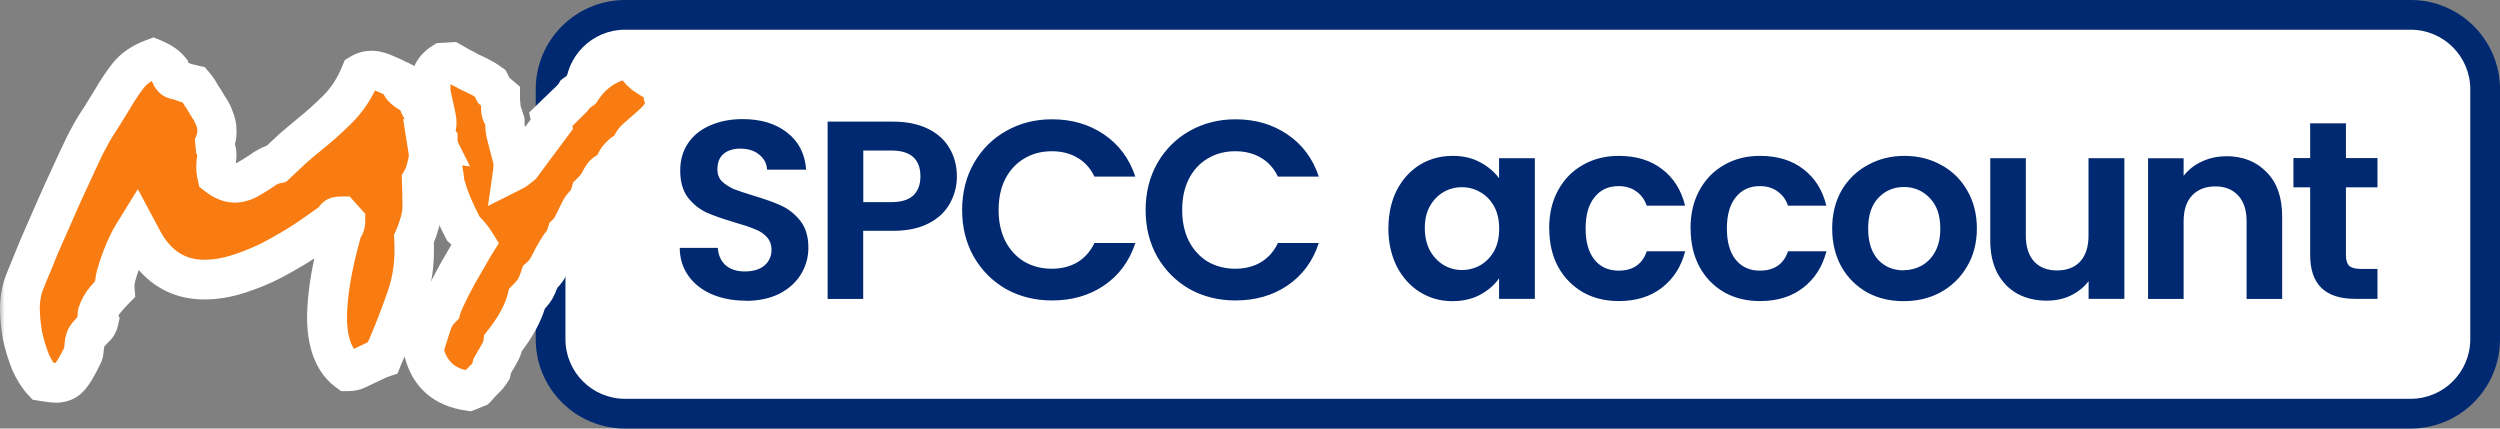
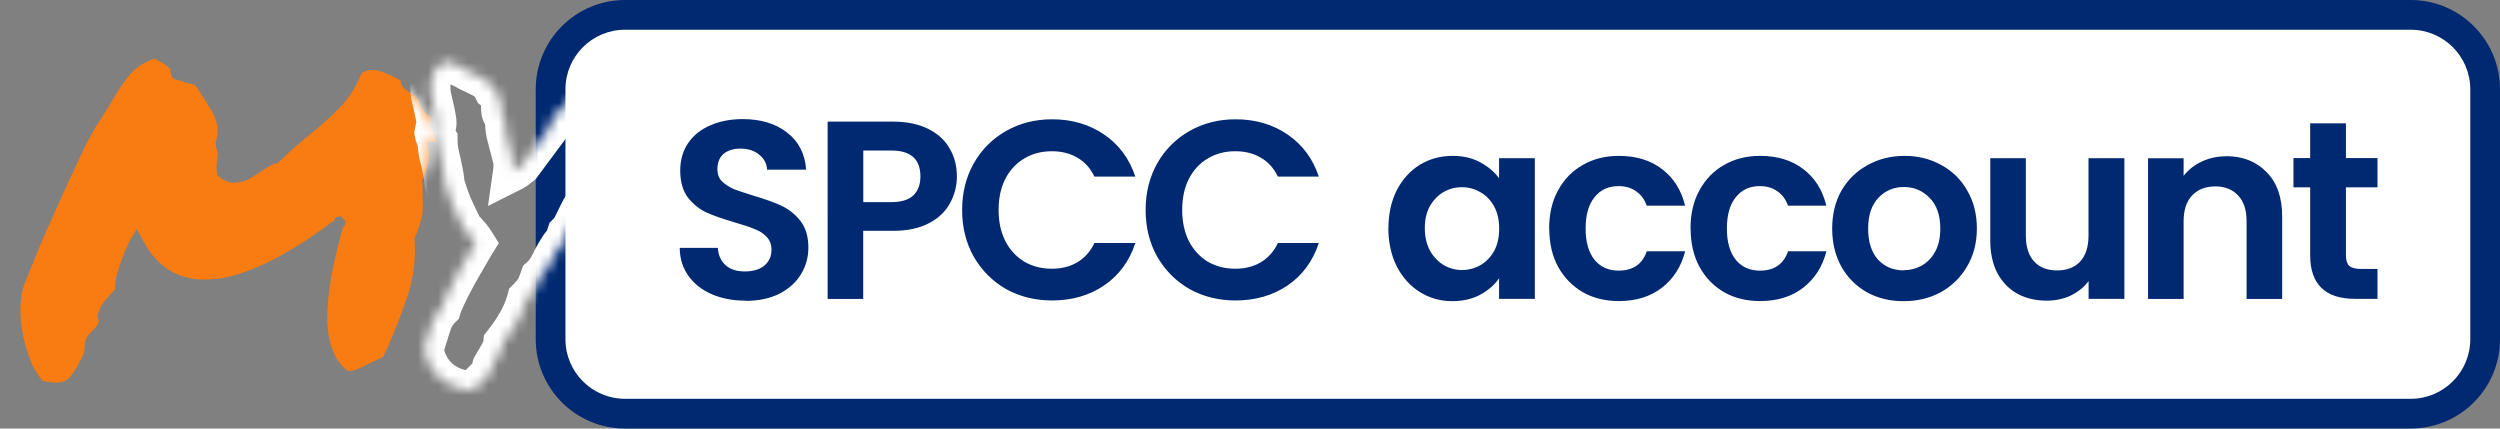
<svg xmlns="http://www.w3.org/2000/svg" id="Livello_2" data-name="Livello 2" viewBox="0 0 248.12 42.53">
  <rect x="0" y="0" width="248.12" height="42.53" fill="#808080" stroke="none" />
  <defs>
    <style>
      .cls-1 {
        fill: #f87c11;
      }

      .cls-2 {
        fill: #002971;
      }

      .cls-3 {
        fill: #fff;
      }

      .cls-4 {
        mask: url(#mask-1);
      }

      .cls-4, .cls-5 {
        fill: none;
      }

      .cls-5 {
        mask: url(#mask);
      }
    </style>
    <mask id="mask" x="-.03" y="2.71" width="69" height="39" maskUnits="userSpaceOnUse">
      <g id="path-3-outside-1_202_183" data-name="path-3-outside-1 202 183">
        <rect class="cls-3" x="-.03" y="2.71" width="69" height="39" />
-         <path d="m36.44,36.18c-.33.17-.65.32-.95.45-.27.13-.59.2-.95.2-1.3-.97-1.99-2.66-2.06-5.07-.03-2.41.49-5.47,1.56-9.19.17-.1.25-.3.25-.6l-.45-.5c-.13,0-.27.02-.4.05-.1.03-.18.15-.25.35-.87.64-1.82,1.31-2.86,2.01-1.04.67-2.12,1.31-3.26,1.91-1.1.57-2.24,1.04-3.41,1.41-1.14.37-2.26.55-3.36.55-2.81,0-4.92-1.42-6.32-4.27l-.4-.75-.4.65c-.1.13-.25.42-.45.85-.2.4-.4.87-.6,1.41-.2.54-.38,1.09-.55,1.66-.13.54-.18,1-.15,1.41-.3.3-.62.65-.95,1.05s-.59.85-.75,1.36c-.07.27-.03.52.1.75-.07.3-.22.54-.45.7-.13.17-.28.33-.45.5-.13.13-.25.28-.35.45-.07.17-.12.33-.15.5,0,.17-.02.33-.05.5,0,.23-.03.45-.1.65-.57,1.17-1.02,1.92-1.35,2.26-.33.37-.79.55-1.35.55-.27,0-.7-.05-1.3-.15-.43-.47-.84-1.1-1.2-1.91-.33-.84-.6-1.72-.8-2.66-.17-.94-.25-1.87-.25-2.81.03-.97.2-1.81.5-2.51,0-.03.13-.37.4-1,.27-.64.6-1.46,1-2.46.43-1,.92-2.11,1.46-3.31.54-1.24,1.07-2.43,1.61-3.56.54-1.17,1.04-2.24,1.51-3.21.5-.97.92-1.71,1.25-2.21.27-.4.5-.77.7-1.1.23-.37.45-.72.65-1.05.6-1.04,1.17-1.89,1.71-2.56.57-.7,1.39-1.26,2.46-1.66.74.3,1.27.65,1.61,1.05l.1.55c.13.33.33.5.6.5.37.1.67.2.9.3.27.07.55.13.85.2.23.27.45.59.65.95.27.4.52.8.75,1.2.27.37.47.75.6,1.15.17.37.25.75.25,1.15.03.4-.03.82-.2,1.26l.05.5c.17.3.2.72.1,1.26-.03.23-.05.49-.05.75,0,.23.03.5.1.8.6.47,1.14.7,1.61.7.54,0,1.02-.12,1.46-.35.47-.27.9-.54,1.3-.8.27-.2.54-.37.8-.5.27-.17.54-.27.8-.3.6-.57,1.14-1.07,1.61-1.51.5-.44,1.02-.87,1.56-1.31,1-.8,1.97-1.67,2.91-2.61.94-.94,1.69-2.11,2.26-3.51.33-.2.69-.3,1.05-.3s.75.08,1.15.25c.4.17.79.33,1.15.5.1.07.18.12.25.15.1.03.18.07.25.1,0,.33.13.62.4.85.13.1.22.17.25.2.03.03.08.07.15.1.5.27.82.54.95.8.23.77.65,1.36,1.25,1.76-.07.33-.07.65,0,.95.1.27.22.55.35.85.03.1.07.2.1.3.03.1.08.22.15.35l-.95-.1.15.95c.07.47.02.99-.15,1.56-.13.57-.3,1.02-.5,1.36.03.87.05,1.56.05,2.06.03.47.02.92-.05,1.36-.07.4-.17.79-.3,1.15-.1.37-.25.77-.45,1.2.13,2.14-.12,4.1-.75,5.87-.6,1.74-1.24,3.38-1.91,4.92-.07.17-.15.33-.25.5-.07.17-.13.33-.2.5-.3.1-.57.22-.8.35-.23.1-.49.22-.75.35Z" />
        <path d="m56.03,23.93c-.23.2-.43.45-.6.75-.17.27-.33.55-.5.85-.17.37-.35.72-.55,1.05-.2.33-.45.64-.75.9-.17.5-.33.9-.5,1.2-.17.27-.43.59-.8.95-.33,1.34-1.12,2.79-2.36,4.37-.03.3-.13.6-.3.9-.13.27-.28.54-.45.8-.07.1-.13.22-.2.35-.07.1-.12.18-.15.25l-.1.5c-.17.27-.35.5-.55.7-.2.2-.38.38-.55.55-.07.1-.18.23-.35.4l-.75.3c-2.44-.33-3.93-1.64-4.47-3.92l.05-.5c.07-.17.12-.33.15-.5.07-.2.13-.4.2-.6.13-.47.28-.94.45-1.41.2-.47.49-.89.85-1.25.07-.23.22-.6.45-1.1.23-.54.64-1.32,1.2-2.36.47-.8.84-1.44,1.1-1.91.27-.47.49-.84.65-1.1-.33-.54-.74-1.02-1.2-1.46-.43-.84-.82-1.64-1.15-2.41-.3-.77-.54-1.46-.7-2.06-.03-.44-.08-.8-.15-1.1-.07-.3-.13-.62-.2-.95-.1-.37-.18-.74-.25-1.1-.07-.37-.1-.75-.1-1.15-.17-.23-.27-.47-.3-.7l.1-.5c.1-.23.12-.54.05-.9-.07-.4-.15-.8-.25-1.2-.07-.33-.15-.7-.25-1.1-.07-.4-.08-.8-.05-1.2.03-.4.13-.77.3-1.1.2-.37.52-.69.95-.95l.85-.05c.3.17.59.33.85.5.3.13.59.28.85.45.37.17.72.33,1.05.5.33.17.69.38,1.05.65l.35.7.65.55v.55c.03.13.05.32.05.55,0,.44.07.7.2.8l.2.6c0,.47.05.92.15,1.36.1.4.2.79.3,1.15.1.37.2.75.3,1.15.1.4.12.84.05,1.31.2-.1.37-.22.5-.35.07-.07.13-.12.2-.15.07-.03.13-.08.2-.15l2.96-4.02-.1-.5,1.05-1c.27-.27.52-.52.75-.75.27-.23.49-.49.65-.75l.55-.4c1.07-1.67,2.59-2.71,4.57-3.11l.7-.1.2.65c.13.37.4.7.8,1,.43.3.89.59,1.35.85l.45.3c.17.33.25.59.25.75s-.02.32-.05.45l.2.5c-.27.8-.6,1.39-1,1.76-.37.37-.74.7-1.1,1-.3.27-.59.52-.85.75-.23.2-.42.47-.55.8l-.35.4c-.7.4-1.15.94-1.35,1.61l-.15.6h-.6s-.12.07-.25.2c-.1.1-.27.38-.5.85-.23.33-.4.55-.5.65-.1.1-.18.18-.25.25-.03.13-.08.27-.15.4-.03.1-.08.23-.15.4-.43.44-.7.77-.8,1-.1.2-.22.43-.35.7-.13.27-.27.54-.4.8-.1.23-.28.49-.55.75l-.25.75Z" />
      </g>
    </mask>
    <mask id="mask-1" x="-.03" y="2.71" width="69" height="39" maskUnits="userSpaceOnUse">
      <g id="path-3-outside-1_202_183-2" data-name="path-3-outside-1 202 183">
-         <rect class="cls-3" x="-.03" y="2.71" width="69" height="39" />
        <path d="m36.44,36.18c-.33.17-.65.32-.95.45-.27.13-.59.2-.95.2-1.3-.97-1.99-2.66-2.06-5.07-.03-2.41.49-5.47,1.56-9.19.17-.1.25-.3.25-.6l-.45-.5c-.13,0-.27.02-.4.05-.1.03-.18.15-.25.35-.87.64-1.82,1.31-2.86,2.01-1.04.67-2.12,1.31-3.26,1.91-1.1.57-2.24,1.04-3.41,1.41-1.14.37-2.26.55-3.36.55-2.81,0-4.92-1.42-6.32-4.27l-.4-.75-.4.65c-.1.13-.25.42-.45.85-.2.4-.4.87-.6,1.41-.2.54-.38,1.09-.55,1.66-.13.54-.18,1-.15,1.41-.3.3-.62.65-.95,1.05s-.59.85-.75,1.36c-.07.27-.03.52.1.75-.07.3-.22.54-.45.7-.13.17-.28.33-.45.5-.13.13-.25.28-.35.45-.07.17-.12.33-.15.5,0,.17-.02.33-.05.5,0,.23-.03.45-.1.65-.57,1.17-1.02,1.92-1.35,2.26-.33.37-.79.55-1.35.55-.27,0-.7-.05-1.3-.15-.43-.47-.84-1.1-1.2-1.91-.33-.84-.6-1.72-.8-2.66-.17-.94-.25-1.87-.25-2.81.03-.97.2-1.81.5-2.51,0-.03.13-.37.4-1,.27-.64.6-1.46,1-2.46.43-1,.92-2.11,1.46-3.31.54-1.24,1.07-2.43,1.61-3.56.54-1.17,1.04-2.24,1.51-3.21.5-.97.92-1.71,1.25-2.21.27-.4.5-.77.7-1.1.23-.37.45-.72.65-1.05.6-1.04,1.17-1.89,1.71-2.56.57-.7,1.39-1.26,2.46-1.66.74.3,1.27.65,1.61,1.05l.1.55c.13.33.33.5.6.5.37.1.67.2.9.3.27.07.55.13.85.2.23.27.45.59.65.95.27.4.52.8.75,1.2.27.37.47.75.6,1.15.17.37.25.75.25,1.15.03.4-.03.82-.2,1.26l.05.5c.17.3.2.72.1,1.26-.03.23-.05.49-.05.75,0,.23.03.5.1.8.6.47,1.14.7,1.61.7.54,0,1.02-.12,1.46-.35.47-.27.9-.54,1.3-.8.27-.2.54-.37.8-.5.27-.17.54-.27.8-.3.6-.57,1.14-1.07,1.61-1.51.5-.44,1.02-.87,1.56-1.31,1-.8,1.97-1.67,2.91-2.61.94-.94,1.69-2.11,2.26-3.51.33-.2.69-.3,1.05-.3s.75.08,1.15.25c.4.17.79.33,1.15.5.1.07.18.12.25.15.1.03.18.07.25.1,0,.33.13.62.4.85.13.1.22.17.25.2.03.03.08.07.15.1.5.27.82.54.95.8.23.77.65,1.36,1.25,1.76-.07.33-.07.65,0,.95.1.27.22.55.35.85.03.1.07.2.1.3.03.1.08.22.15.35l-.95-.1.15.95c.07.47.02.99-.15,1.56-.13.57-.3,1.02-.5,1.36.03.87.05,1.56.05,2.06.03.47.02.92-.05,1.36-.07.4-.17.79-.3,1.15-.1.37-.25.77-.45,1.2.13,2.14-.12,4.1-.75,5.87-.6,1.74-1.24,3.38-1.91,4.92-.07.17-.15.33-.25.5-.07.17-.13.33-.2.5-.3.1-.57.22-.8.35-.23.1-.49.22-.75.35Z" />
        <path d="m56.03,23.93c-.23.2-.43.45-.6.75-.17.27-.33.55-.5.85-.17.37-.35.72-.55,1.05-.2.33-.45.64-.75.9-.17.5-.33.9-.5,1.2-.17.27-.43.59-.8.95-.33,1.34-1.12,2.79-2.36,4.37-.03.3-.13.6-.3.9-.13.27-.28.54-.45.8-.07.1-.13.22-.2.35-.07.1-.12.18-.15.25l-.1.5c-.17.27-.35.5-.55.7-.2.2-.38.38-.55.55-.07.1-.18.23-.35.4l-.75.3c-2.44-.33-3.93-1.64-4.47-3.92l.05-.5c.07-.17.12-.33.15-.5.07-.2.13-.4.2-.6.13-.47.28-.94.45-1.41.2-.47.49-.89.85-1.25.07-.23.22-.6.45-1.1.23-.54.64-1.32,1.2-2.36.47-.8.84-1.44,1.1-1.91.27-.47.49-.84.65-1.1-.33-.54-.74-1.02-1.2-1.46-.43-.84-.82-1.64-1.15-2.41-.3-.77-.54-1.46-.7-2.06-.03-.44-.08-.8-.15-1.1-.07-.3-.13-.62-.2-.95-.1-.37-.18-.74-.25-1.1-.07-.37-.1-.75-.1-1.15-.17-.23-.27-.47-.3-.7l.1-.5c.1-.23.12-.54.05-.9-.07-.4-.15-.8-.25-1.2-.07-.33-.15-.7-.25-1.1-.07-.4-.08-.8-.05-1.2.03-.4.13-.77.3-1.1.2-.37.52-.69.95-.95l.85-.05c.3.17.59.33.85.5.3.13.59.28.85.45.37.17.72.33,1.05.5.33.17.69.38,1.05.65l.35.7.65.55v.55c.03.13.05.32.05.55,0,.44.07.7.2.8l.2.6c0,.47.05.92.15,1.36.1.4.2.79.3,1.15.1.37.2.75.3,1.15.1.4.12.84.05,1.31.2-.1.37-.22.5-.35.07-.07.13-.12.2-.15.07-.03.13-.08.2-.15l2.96-4.02-.1-.5,1.05-1c.27-.27.52-.52.75-.75.27-.23.49-.49.65-.75l.55-.4c1.07-1.67,2.59-2.71,4.57-3.11l.7-.1.2.65c.13.37.4.7.8,1,.43.3.89.59,1.35.85l.45.3c.17.33.25.59.25.75s-.02.32-.05.45l.2.5c-.27.8-.6,1.39-1,1.76-.37.37-.74.7-1.1,1-.3.27-.59.52-.85.75-.23.2-.42.47-.55.8l-.35.4c-.7.4-1.15.94-1.35,1.61l-.15.6h-.6s-.12.07-.25.2c-.1.1-.27.38-.5.85-.23.33-.4.55-.5.65-.1.1-.18.18-.25.25-.03.13-.08.27-.15.4-.03.1-.08.23-.15.4-.43.44-.7.77-.8,1-.1.2-.22.43-.35.7-.13.27-.27.54-.4.8-.1.23-.28.49-.55.75l-.25.75Z" />
      </g>
    </mask>
  </defs>
  <g id="Livello_1-2" data-name="Livello 1">
    <g>
      <g>
        <rect class="cls-3" x="54.65" y="1.48" width="192" height="39.58" rx="7.38" ry="7.38" />
        <path class="cls-2" d="m239.26,42.53H62.03c-4.89,0-8.86-3.97-8.86-8.86V8.86c0-4.89,3.98-8.86,8.86-8.86h177.23c4.89,0,8.86,3.98,8.86,8.86v24.81c0,4.89-3.97,8.86-8.86,8.86ZM62.03,2.95c-3.26,0-5.91,2.65-5.91,5.91v24.81c0,3.26,2.65,5.91,5.91,5.91h177.23c3.26,0,5.91-2.65,5.91-5.91V8.86c0-3.26-2.65-5.91-5.91-5.91H62.03Z" />
      </g>
      <path class="cls-2" d="m73.99,29.84c-1.23,0-2.34-.21-3.33-.63-.97-.42-1.75-1.02-2.32-1.81-.57-.79-.87-1.72-.88-2.8h3.78c.05.72.3,1.29.76,1.71.47.42,1.11.63,1.92.63s1.47-.19,1.94-.58c.47-.4.71-.92.71-1.56,0-.52-.16-.95-.48-1.29-.32-.34-.72-.6-1.21-.78-.47-.2-1.13-.42-1.97-.66-1.14-.34-2.08-.66-2.8-.98-.71-.34-1.32-.83-1.84-1.49-.5-.67-.76-1.56-.76-2.67,0-1.04.26-1.95.78-2.72.52-.77,1.25-1.36,2.19-1.76.94-.42,2.02-.63,3.23-.63,1.81,0,3.29.45,4.41,1.34,1.14.87,1.77,2.1,1.89,3.68h-3.88c-.03-.6-.29-1.1-.78-1.49-.47-.4-1.1-.6-1.89-.6-.69,0-1.24.18-1.66.53-.4.35-.6.87-.6,1.54,0,.47.15.87.45,1.18.32.3.71.55,1.16.76.47.18,1.13.4,1.97.66,1.14.34,2.08.67,2.8,1.01.72.34,1.34.84,1.87,1.51.52.67.78,1.55.78,2.65,0,.94-.24,1.81-.73,2.62-.49.81-1.2,1.45-2.14,1.94-.94.47-2.06.71-3.35.71Zm20.98-12.33c0,.94-.23,1.82-.68,2.65-.44.82-1.13,1.49-2.09,1.99-.94.5-2.13.76-3.58.76h-2.95v6.76h-3.53V12.07h6.48c1.36,0,2.52.24,3.48.71s1.67,1.12,2.14,1.94c.49.82.73,1.76.73,2.8Zm-6.5,2.55c.97,0,1.7-.22,2.17-.66.47-.45.71-1.08.71-1.89,0-1.71-.96-2.57-2.87-2.57h-2.8v5.12h2.8Zm7.02.78c0-1.73.39-3.28,1.16-4.64.79-1.38,1.86-2.44,3.2-3.2,1.36-.77,2.88-1.16,4.56-1.16,1.97,0,3.69.5,5.17,1.51,1.48,1.01,2.51,2.4,3.1,4.18h-4.06c-.4-.84-.97-1.47-1.71-1.89-.72-.42-1.56-.63-2.52-.63-1.02,0-1.94.24-2.75.73-.79.47-1.41,1.14-1.87,2.02-.44.87-.66,1.9-.66,3.08s.22,2.18.66,3.08c.45.87,1.08,1.55,1.87,2.04.81.47,1.72.71,2.75.71.96,0,1.8-.21,2.52-.63.74-.44,1.31-1.08,1.71-1.92h4.06c-.59,1.8-1.62,3.2-3.1,4.21-1.46.99-3.18,1.49-5.17,1.49-1.68,0-3.2-.38-4.56-1.13-1.34-.77-2.41-1.84-3.2-3.2-.77-1.36-1.16-2.91-1.16-4.64Zm18.21,0c0-1.73.39-3.28,1.16-4.64.79-1.38,1.86-2.44,3.2-3.2,1.36-.77,2.88-1.16,4.56-1.16,1.97,0,3.69.5,5.17,1.51,1.48,1.01,2.51,2.4,3.1,4.18h-4.06c-.4-.84-.98-1.47-1.71-1.89-.72-.42-1.56-.63-2.52-.63-1.03,0-1.94.24-2.75.73-.79.47-1.41,1.14-1.86,2.02-.44.87-.66,1.9-.66,3.08s.22,2.18.66,3.08c.45.87,1.07,1.55,1.86,2.04.81.47,1.72.71,2.75.71.96,0,1.8-.21,2.52-.63.74-.44,1.31-1.08,1.71-1.92h4.06c-.59,1.8-1.62,3.2-3.1,4.21-1.46.99-3.19,1.49-5.17,1.49-1.68,0-3.2-.38-4.56-1.13-1.34-.77-2.41-1.84-3.2-3.2-.77-1.36-1.16-2.91-1.16-4.64Z" />
      <path class="cls-1" d="m36.44,36.18c-.33.17-.65.32-.95.45-.27.13-.59.2-.95.2-1.3-.97-1.99-2.66-2.06-5.07-.03-2.41.49-5.47,1.56-9.19.17-.1.25-.3.25-.6l-.45-.5c-.13,0-.27.02-.4.05-.1.03-.18.15-.25.35-.87.64-1.82,1.31-2.86,2.01-1.04.67-2.12,1.31-3.26,1.91-1.1.57-2.24,1.04-3.41,1.41-1.14.37-2.26.55-3.36.55-2.81,0-4.92-1.42-6.32-4.27l-.4-.75-.4.65c-.1.13-.25.42-.45.85-.2.4-.4.87-.6,1.41-.2.54-.38,1.09-.55,1.66-.13.54-.18,1-.15,1.41-.3.3-.62.65-.95,1.05s-.59.85-.75,1.36c-.07.27-.03.52.1.75-.07.3-.22.54-.45.7-.13.17-.28.33-.45.5-.13.13-.25.28-.35.45-.07.17-.12.33-.15.5,0,.17-.02.33-.05.5,0,.23-.03.45-.1.65-.57,1.17-1.02,1.92-1.35,2.26-.33.37-.79.55-1.35.55-.27,0-.7-.05-1.3-.15-.43-.47-.84-1.1-1.2-1.91-.33-.84-.6-1.72-.8-2.66-.17-.94-.25-1.87-.25-2.81.03-.97.2-1.81.5-2.51,0-.03.13-.37.4-1,.27-.64.6-1.46,1-2.46.43-1,.92-2.11,1.46-3.31.54-1.24,1.07-2.43,1.61-3.56.54-1.17,1.04-2.24,1.51-3.21.5-.97.92-1.71,1.25-2.21.27-.4.5-.77.7-1.1.23-.37.45-.72.65-1.05.6-1.04,1.17-1.89,1.71-2.56.57-.7,1.39-1.26,2.46-1.66.74.3,1.27.65,1.61,1.05l.1.55c.13.33.33.5.6.5.37.1.67.2.9.3.27.07.55.13.85.2.23.27.45.59.65.95.27.4.52.8.75,1.2.27.37.47.75.6,1.15.17.37.25.75.25,1.15.03.4-.03.82-.2,1.26l.05.5c.17.3.2.72.1,1.26-.03.23-.05.49-.05.75,0,.23.03.5.1.8.6.47,1.14.7,1.61.7.54,0,1.02-.12,1.46-.35.47-.27.9-.54,1.3-.8.27-.2.54-.37.8-.5.27-.17.54-.27.8-.3.6-.57,1.14-1.07,1.61-1.51.5-.44,1.02-.87,1.56-1.31,1-.8,1.97-1.67,2.91-2.61.94-.94,1.69-2.11,2.26-3.51.33-.2.69-.3,1.05-.3s.75.08,1.15.25c.4.17.79.33,1.15.5.1.07.18.12.25.15.1.03.18.07.25.1,0,.33.13.62.4.85.13.1.22.17.25.2.03.03.08.07.15.1.5.27.82.54.95.8.23.77.65,1.36,1.25,1.76-.07.33-.07.65,0,.95.1.27.22.55.35.85.03.1.07.2.1.3.03.1.08.22.15.35l-.95-.1.15.95c.07.47.02.99-.15,1.56-.13.57-.3,1.02-.5,1.36.03.87.05,1.56.05,2.06.03.47.02.92-.05,1.36-.07.4-.17.79-.3,1.15-.1.37-.25.77-.45,1.2.13,2.14-.12,4.1-.75,5.87-.6,1.74-1.24,3.38-1.91,4.92-.07.17-.15.33-.25.5-.07.17-.13.33-.2.5-.3.1-.57.22-.8.35-.23.1-.49.22-.75.35Z" />
-       <path class="cls-1" d="m56.03,23.93c-.23.2-.43.45-.6.75-.17.27-.33.55-.5.85-.17.37-.35.72-.55,1.05-.2.33-.45.64-.75.9-.17.5-.33.9-.5,1.2-.17.27-.43.59-.8.95-.33,1.34-1.12,2.79-2.36,4.37-.03.3-.13.6-.3.9-.13.27-.28.54-.45.8-.07.1-.13.22-.2.35-.07.1-.12.18-.15.25l-.1.5c-.17.27-.35.5-.55.7-.2.2-.38.38-.55.55-.07.1-.18.23-.35.4l-.75.3c-2.44-.33-3.93-1.64-4.47-3.92l.05-.5c.07-.17.12-.33.15-.5.07-.2.13-.4.2-.6.13-.47.28-.94.45-1.41.2-.47.49-.89.85-1.25.07-.23.22-.6.45-1.1.23-.54.64-1.32,1.2-2.36.47-.8.84-1.44,1.1-1.91.27-.47.49-.84.65-1.1-.33-.54-.74-1.02-1.2-1.46-.43-.84-.82-1.64-1.15-2.41-.3-.77-.54-1.46-.7-2.06-.03-.44-.08-.8-.15-1.1-.07-.3-.13-.62-.2-.95-.1-.37-.18-.74-.25-1.1-.07-.37-.1-.75-.1-1.15-.17-.23-.27-.47-.3-.7l.1-.5c.1-.23.12-.54.05-.9-.07-.4-.15-.8-.25-1.2-.07-.33-.15-.7-.25-1.1-.07-.4-.08-.8-.05-1.2.03-.4.13-.77.3-1.1.2-.37.52-.69.95-.95l.85-.05c.3.17.59.33.85.5.3.13.59.28.85.45.37.17.72.33,1.05.5.33.17.69.38,1.05.65l.35.7.65.55v.55c.03.13.05.32.05.55,0,.44.07.7.2.8l.2.6c0,.47.05.92.15,1.36.1.4.2.79.3,1.15.1.37.2.75.3,1.15.1.4.12.84.05,1.31.2-.1.37-.22.5-.35.07-.07.13-.12.2-.15.07-.03.13-.08.2-.15l2.96-4.02-.1-.5,1.05-1c.27-.27.52-.52.75-.75.27-.23.49-.49.65-.75l.55-.4c1.07-1.67,2.59-2.71,4.57-3.11l.7-.1.2.65c.13.37.4.7.8,1,.43.3.89.59,1.35.85l.45.3c.17.33.25.59.25.75s-.02.32-.05.45l.2.5c-.27.8-.6,1.39-1,1.76-.37.37-.74.7-1.1,1-.3.27-.59.52-.85.75-.23.2-.42.47-.55.8l-.35.4c-.7.4-1.15.94-1.35,1.61l-.15.6h-.6s-.12.07-.25.2c-.1.1-.27.38-.5.85-.23.33-.4.55-.5.65-.1.1-.18.18-.25.25-.03.13-.08.27-.15.4-.03.1-.08.23-.15.4-.43.44-.7.77-.8,1-.1.2-.22.43-.35.7-.13.27-.27.54-.4.8-.1.23-.28.49-.55.75l-.25.75Z" />
      <g class="cls-5">
-         <path class="cls-3" d="m5.53,39.96c-.39,0-.9-.06-1.63-.18l-.66-.11-.46-.49c-.58-.63-1.09-1.42-1.55-2.43-.41-1.03-.72-2.03-.94-3.07-.2-1.11-.29-2.17-.29-3.22.04-1.23.25-2.28.61-3.17.08-.25.22-.57.44-1.1.26-.63.59-1.44.99-2.43.46-1.06.95-2.17,1.48-3.38.54-1.24,1.08-2.45,1.62-3.6.53-1.17,1.04-2.25,1.51-3.23.57-1.1,1.01-1.88,1.39-2.44.25-.37.47-.71.65-1.03.25-.4.46-.73.65-1.05.63-1.09,1.26-2.03,1.86-2.78.8-.99,1.91-1.75,3.31-2.27l.72-.27.71.29c1.05.43,1.83.96,2.38,1.62l.33.4.04.22c.12.04.23.08.33.12.21.05.43.1.67.16l.63.14.42.49c.31.35.6.77.85,1.23.25.39.5.77.72,1.16.33.48.6.98.78,1.51.24.57.37,1.17.38,1.79.03.48-.02.98-.15,1.47.17.56.2,1.19.08,1.88.07-.02.15-.05.22-.09.37-.21.75-.45,1.1-.68.32-.24.65-.44.98-.61.26-.15.52-.27.79-.36.46-.43.87-.82,1.24-1.16.57-.49,1.1-.94,1.65-1.39.95-.76,1.88-1.59,2.76-2.47.74-.74,1.36-1.71,1.83-2.86l.25-.61.56-.34c1.2-.72,2.59-.76,3.98-.18.42.18.83.35,1.21.53l.28.15c.11.04.21.09.3.13l1.08.55v.77c.76.45,1.26.95,1.55,1.52l.12.31c.13.42.31.59.46.69l1.1.73-.26,1.29s0,.05-.01.07c.07.18.15.36.23.55l.17.47s.03.06.05.1l1.61,3.21-2.24-.24c-.04.27-.1.54-.18.81-.12.48-.26.91-.42,1.29.02.63.03,1.15.03,1.56.04.59.01,1.17-.07,1.72-.09.51-.21.99-.37,1.45-.09.31-.2.63-.34.97.08,2.22-.21,4.29-.89,6.17-.61,1.76-1.27,3.46-1.95,5.04-.07.17-.17.37-.28.58l-.49,1.22-.87.29c-.18.06-.33.12-.45.19l-.2.1c-.2.09-.42.19-.65.3h0c-.36.18-.71.34-1.03.49-.46.23-1.08.37-1.75.37h-.65l-.52-.39c-1.81-1.34-2.77-3.56-2.85-6.6-.02-1.79.21-3.83.72-6.18-1.05.67-2.13,1.3-3.24,1.89-1.22.63-2.47,1.14-3.74,1.54-1.31.42-2.65.64-3.95.64-1.94,0-4.45-.57-6.5-2.93-.12.35-.24.7-.34,1.07-.09.35-.09.58-.08.69l.08.91-.64.65c-.26.26-.54.57-.83.92-.08.09-.15.19-.21.3l.13.23-.17.74c-.15.67-.49,1.25-.98,1.68-.12.14-.25.29-.39.43,0,.11-.02.21-.04.32-.02.38-.08.74-.2,1.08l-.1.24c-.69,1.42-1.22,2.28-1.73,2.79-.65.72-1.62,1.13-2.75,1.13Zm-.1-3.85s0,0,0,0c0,0,0,0,0,0Zm-.14-.11c.12.01.19.02.22.02.13-.17.39-.56.86-1.5l.04-.38s.01-.07.01-.11l.04-.39c.06-.29.14-.57.25-.85l.14-.28c.18-.3.4-.58.64-.83.07-.07.14-.14.2-.21,0-.28.02-.56.09-.84l.04-.15c.25-.73.62-1.4,1.11-1.99.17-.21.35-.41.51-.59.03-.34.1-.7.19-1.08.2-.68.4-1.29.62-1.87.22-.6.46-1.14.69-1.6.22-.47.4-.81.57-1.06l2.17-3.52,2.02,3.78c1.1,2.22,2.54,3.23,4.58,3.23.89,0,1.82-.15,2.76-.46,1.07-.34,2.12-.77,3.12-1.28,1.07-.56,2.11-1.18,3.09-1.81.84-.57,1.65-1.13,2.4-1.68.38-.56.86-.8,1.16-.9l.14-.04c.29-.07.59-.11.88-.11h.88l1.54,1.72v.76c0,.59-.16,1.13-.45,1.57-.93,3.32-1.39,6.08-1.36,8.19.03,1.26.27,2.23.69,2.89.14-.07.28-.13.42-.21h0c.27-.13.52-.25.76-.36.06-.03.12-.07.19-.1h0c.04-.08.08-.15.11-.22.67-1.54,1.29-3.15,1.87-4.83.55-1.53.76-3.24.65-5.11l-.03-.5.21-.45c.15-.33.27-.64.34-.9l.05-.16c.09-.25.16-.53.21-.81.04-.26.05-.57.03-.89v-.14c0-.48-.02-1.14-.05-1.98l-.02-.59.3-.5c.04-.07.16-.29.27-.79l.03-.1c.11-.37.11-.6.09-.72l-.55-3.46.16.02c-.17-.27-.32-.57-.44-.89-.04-.02-.09-.05-.15-.09-.18-.09-.38-.22-.55-.38l-.22-.18c-.31-.27-.56-.59-.74-.94-.25-.11-.51-.22-.78-.34-.03-.01-.05-.02-.07-.03-.6,1.22-1.36,2.28-2.24,3.17-.98.98-2.02,1.91-3.07,2.75-.51.41-1.01.83-1.5,1.26-.41.39-.94.88-1.54,1.45l-.47.44-.8.19c-.16.08-.33.19-.5.32l-.09.06c-.44.29-.91.58-1.42.87-1.59.86-3.38.94-5.25-.51l-.56-.44-.15-.69c-.1-.45-.15-.85-.15-1.23,0-.36.02-.71.07-1.03.02-.09.02-.15.03-.19l-.1-.18-.14-1.37.17-.44c.04-.11.09-.26.08-.38v-.16c0-.12-.03-.23-.08-.34l-.08-.19c-.07-.21-.18-.41-.33-.62l-.11-.17c-.21-.37-.44-.74-.69-1.1l-.09-.15s-.05-.1-.08-.14c-.06-.01-.12-.03-.17-.04l-.3-.1c-.13-.06-.29-.11-.48-.17-.93-.13-1.69-.75-2.07-1.72l-.04-.09c-.32.19-.58.41-.77.65-.46.58-.98,1.36-1.53,2.31-.22.37-.45.74-.69,1.12-.19.31-.44.71-.73,1.14-.29.44-.68,1.12-1.14,2.02-.44.91-.93,1.97-1.46,3.13-.54,1.14-1.06,2.31-1.59,3.53-.54,1.22-1.02,2.32-1.46,3.31-.38.96-.72,1.8-1,2.44-.11.25-.19.45-.25.59v.05l-.16.37c-.2.47-.32,1.08-.34,1.8,0,.75.08,1.58.22,2.4.16.76.4,1.55.69,2.28.13.29.28.56.44.8ZM41.67,7.56s.06.05.07.07c-.03-.02-.05-.05-.07-.07h0Zm-.29-.2s.04.02.06.03c-.02-.01-.04-.02-.06-.03h0Z" />
-       </g>
+         </g>
      <g class="cls-4">
        <path class="cls-3" d="m46.79,40.82l-.52-.07c-3.23-.44-5.4-2.37-6.12-5.42l-.08-.32.11-1.11.1-.26c.02-.05.04-.11.05-.16l.26-.83c.12-.43.28-.94.47-1.45l.04-.11c.23-.55.55-1.05.94-1.51.1-.25.23-.55.39-.91.24-.54.66-1.37,1.26-2.47.48-.83.84-1.45,1.11-1.92-.05-.06-.11-.11-.17-.16l-.25-.23-.16-.3c-.45-.87-.86-1.73-1.21-2.53-.35-.89-.61-1.65-.79-2.32l-.07-.38c-.03-.42-.08-.68-.11-.83-.07-.29-.13-.6-.2-.93-.11-.4-.2-.8-.27-1.2-.06-.31-.09-.63-.11-.95-.15-.32-.25-.64-.3-.98l-.05-.34.21-1.02c-.07-.4-.14-.73-.22-1.06-.08-.4-.16-.74-.25-1.1l-.03-.15c-.09-.56-.12-1.13-.07-1.69.05-.65.22-1.26.5-1.82.4-.73.95-1.3,1.68-1.75l.42-.26,1.92-.11.5.28c.29.16.56.32.83.48.29.14.58.29.85.45.35.16.69.32,1.01.48.43.22.88.49,1.33.82l.39.28.39.77,1.04.88v1.28c.03.19.04.39.05.61l.4,1.21v.32c0,.2.01.4.04.59l.56-.75-.14-.71,2.65-2.56c.12-.11.22-.21.28-.31l.2-.33.58-.42c1.35-1.94,3.24-3.17,5.62-3.66l.82-.12,1.67-.24.66,2.15s.06.06.14.12c.32.22.73.48,1.15.72l1,.66.23.47c.32.63.46,1.14.46,1.63,0,.06,0,.13,0,.19l.28.7-.23.68c-.38,1.14-.88,1.98-1.54,2.59-.35.36-.77.74-1.19,1.08l-.8.71-.12.31-.81.96-.29.16c-.37.21-.42.39-.45.46l-.5,2h-1.15l-.13.21c-.28.4-.48.66-.66.85-.01.03-.02.05-.03.08-.04.11-.09.24-.15.38l-.15.37-.28.28c-.27.27-.39.42-.42.47l-.75,1.49c-.14.32-.34.63-.6.93l-.29.88-.42.36c-.05.05-.11.12-.16.21l-.05.09c-.14.22-.28.45-.41.7-.19.41-.4.8-.62,1.18-.21.35-.45.67-.74.97-.16.42-.32.77-.49,1.08l-.05.09c-.18.29-.41.59-.71.92-.42,1.35-1.17,2.73-2.28,4.2-.09.35-.23.69-.42,1.02-.12.25-.3.57-.51.89-.06.09-.08.13-.11.19l-.08.26-.07.35-.19.31c-.25.39-.52.75-.83,1.05l-.45.45c-.12.15-.27.32-.45.5l-.29.29-1.61.65Zm-2.71-6.06c.34,1.08,1,1.7,2.13,1.98l.59-.59s.06-.06.09-.1l.07-.35.11-.23c.05-.1.12-.23.21-.37.09-.17.18-.32.27-.45.1-.17.22-.38.33-.59.09-.17.1-.23.1-.24l.06-.56.35-.44c1.06-1.34,1.73-2.57,2-3.63l.13-.53.39-.39c.3-.3.44-.49.5-.57.08-.14.19-.4.33-.82l.17-.5.39-.35c.15-.14.28-.28.37-.45.16-.27.31-.56.45-.86l.07-.14c.18-.32.35-.62.53-.9.17-.29.36-.57.57-.81l.25-.76.33-.33c.12-.12.16-.18.16-.18l.76-1.53c.17-.38.45-.77.88-1.23l.22-.74.64-.64s.1-.14.2-.27c.32-.63.55-.97.8-1.23.14-.14.38-.38.74-.56.37-.8.95-1.46,1.7-1.96.24-.47.55-.87.93-1.2l.83-.73c.37-.31.7-.6,1.02-.92.05-.05.15-.15.27-.37l-.14-.36.04-.17c-.38-.23-.75-.47-1.1-.71-.42-.32-.76-.65-1.03-1.01-1.03.38-1.84,1.04-2.46,2.01l-.2.31-.58.42c-.21.28-.45.54-.73.79l-1.01,1,.06.29-3.67,4.94c-.16.16-.33.3-.51.41-.26.24-.56.44-.9.61l-3.36,1.69.53-3.72c.03-.21.03-.4-.01-.55-.1-.39-.19-.76-.29-1.12-.1-.38-.21-.78-.31-1.19-.12-.5-.18-.99-.2-1.49v-.02c-.41-.67-.41-1.43-.41-1.73,0-.05,0-.1,0-.14h0s-.31-.27-.31-.27l-.3-.61c-.14-.09-.27-.17-.4-.23-.31-.16-.64-.31-.99-.47l-.23-.12c-.19-.12-.39-.23-.61-.32l-.19-.1s0,.04,0,.07c-.02.22-.01.43.02.65.1.4.18.77.25,1.11.09.36.19.82.26,1.27.1.54.09,1.05-.02,1.52l.19.27v.64c0,.28.03.55.07.8.06.31.13.63.21.94l.03.13c.06.32.13.62.19.91.08.35.13.73.17,1.18.15.5.34,1.07.59,1.7.25.58.57,1.25.92,1.94.48.49.91,1.02,1.27,1.6l.65,1.04-.65,1.04c-.16.25-.36.6-.61,1.04-.27.47-.64,1.11-1.11,1.92-.51.94-.89,1.68-1.1,2.15-.3.64-.36.84-.36.86l-.14.49-.36.36c-.18.18-.31.37-.41.59-.14.41-.27.81-.39,1.22l-.19.59c-.03.12-.06.24-.1.35Zm15.31-13.05h0s0,0,0,0Zm-6.59-3.65s0,0,0,0c0,0,0,0,0,0Z" />
      </g>
      <path class="cls-2" d="m137.8,22.63c0-1.41.28-2.66.83-3.76.57-1.09,1.34-1.93,2.29-2.52.98-.59,2.06-.88,3.25-.88,1.04,0,1.95.21,2.72.63.79.42,1.42.95,1.89,1.59v-1.99h3.55v13.96h-3.55v-2.04c-.45.66-1.08,1.2-1.89,1.64-.79.42-1.71.63-2.75.63-1.18,0-2.25-.3-3.23-.91-.96-.6-1.72-1.45-2.29-2.55-.55-1.11-.83-2.38-.83-3.81Zm10.99.05c0-.86-.17-1.59-.5-2.19-.34-.62-.79-1.09-1.36-1.41-.57-.34-1.18-.5-1.84-.5s-1.26.16-1.82.48c-.55.32-1.01.79-1.36,1.41-.34.6-.5,1.33-.5,2.17s.17,1.58.5,2.22c.35.62.81,1.1,1.36,1.44.57.34,1.18.5,1.82.5s1.27-.16,1.84-.48c.57-.34,1.02-.81,1.36-1.41.34-.62.5-1.36.5-2.22Zm4.96,0c0-1.45.29-2.71.88-3.78.59-1.09,1.4-1.93,2.45-2.52,1.04-.61,2.24-.91,3.58-.91,1.73,0,3.16.44,4.29,1.31,1.14.86,1.91,2.07,2.29,3.63h-3.81c-.2-.6-.55-1.08-1.03-1.41-.47-.35-1.06-.53-1.76-.53-1.01,0-1.81.37-2.39,1.11-.59.72-.88,1.76-.88,3.1s.29,2.36.88,3.1c.59.72,1.39,1.08,2.39,1.08,1.43,0,2.36-.64,2.8-1.92h3.81c-.39,1.51-1.15,2.71-2.29,3.6-1.14.89-2.57,1.34-4.29,1.34-1.34,0-2.54-.29-3.58-.88-1.04-.61-1.86-1.45-2.45-2.52-.59-1.09-.88-2.36-.88-3.81Zm14.03,0c0-1.45.29-2.71.88-3.78.59-1.09,1.4-1.93,2.44-2.52,1.04-.61,2.24-.91,3.58-.91,1.73,0,3.16.44,4.29,1.31,1.14.86,1.91,2.07,2.29,3.63h-3.81c-.2-.6-.55-1.08-1.03-1.41-.47-.35-1.06-.53-1.76-.53-1.01,0-1.81.37-2.39,1.11-.59.72-.88,1.76-.88,3.1s.29,2.36.88,3.1c.59.72,1.39,1.08,2.39,1.08,1.43,0,2.36-.64,2.8-1.92h3.81c-.39,1.51-1.15,2.71-2.29,3.6-1.14.89-2.57,1.34-4.29,1.34-1.34,0-2.54-.29-3.58-.88-1.04-.61-1.86-1.45-2.44-2.52-.59-1.09-.88-2.36-.88-3.81Zm21.14,7.21c-1.34,0-2.55-.29-3.63-.88-1.07-.61-1.92-1.45-2.54-2.55-.6-1.09-.91-2.35-.91-3.78s.31-2.69.93-3.78c.64-1.09,1.5-1.93,2.6-2.52,1.09-.61,2.31-.91,3.65-.91s2.56.3,3.65.91c1.09.59,1.95,1.43,2.57,2.52.64,1.09.96,2.35.96,3.78s-.33,2.69-.98,3.78c-.64,1.09-1.51,1.94-2.62,2.55-1.09.59-2.32.88-3.68.88Zm0-3.07c.64,0,1.24-.15,1.79-.45.57-.32,1.03-.79,1.36-1.41.34-.62.5-1.38.5-2.27,0-1.33-.35-2.34-1.06-3.05-.69-.72-1.54-1.08-2.55-1.08s-1.86.36-2.54,1.08c-.67.71-1.01,1.72-1.01,3.05s.33,2.35.98,3.08c.67.71,1.51,1.06,2.52,1.06Zm21.92-11.12v13.96h-3.55v-1.76c-.45.6-1.05,1.08-1.79,1.44-.72.34-1.51.5-2.37.5-1.09,0-2.06-.23-2.9-.68-.84-.47-1.5-1.15-1.99-2.04-.47-.91-.71-1.98-.71-3.23v-8.19h3.53v7.69c0,1.11.28,1.97.83,2.57.55.59,1.31.88,2.27.88s1.74-.29,2.29-.88c.55-.6.83-1.46.83-2.57v-7.69h3.55Zm10.09-.2c1.66,0,3.01.53,4.03,1.59,1.03,1.04,1.54,2.5,1.54,4.39v8.19h-3.53v-7.71c0-1.11-.28-1.96-.83-2.55-.55-.6-1.31-.91-2.27-.91s-1.75.3-2.32.91c-.55.59-.83,1.44-.83,2.55v7.71h-3.53v-13.96h3.53v1.74c.47-.6,1.07-1.08,1.79-1.41.74-.35,1.55-.53,2.42-.53Zm11.9,3.1v6.76c0,.47.11.81.33,1.03.24.2.62.3,1.16.3h1.64v2.97h-2.22c-2.97,0-4.46-1.45-4.46-4.34v-6.73h-1.66v-2.9h1.66v-3.45h3.55v3.45h3.13v2.9h-3.13Z" />
    </g>
  </g>
</svg>